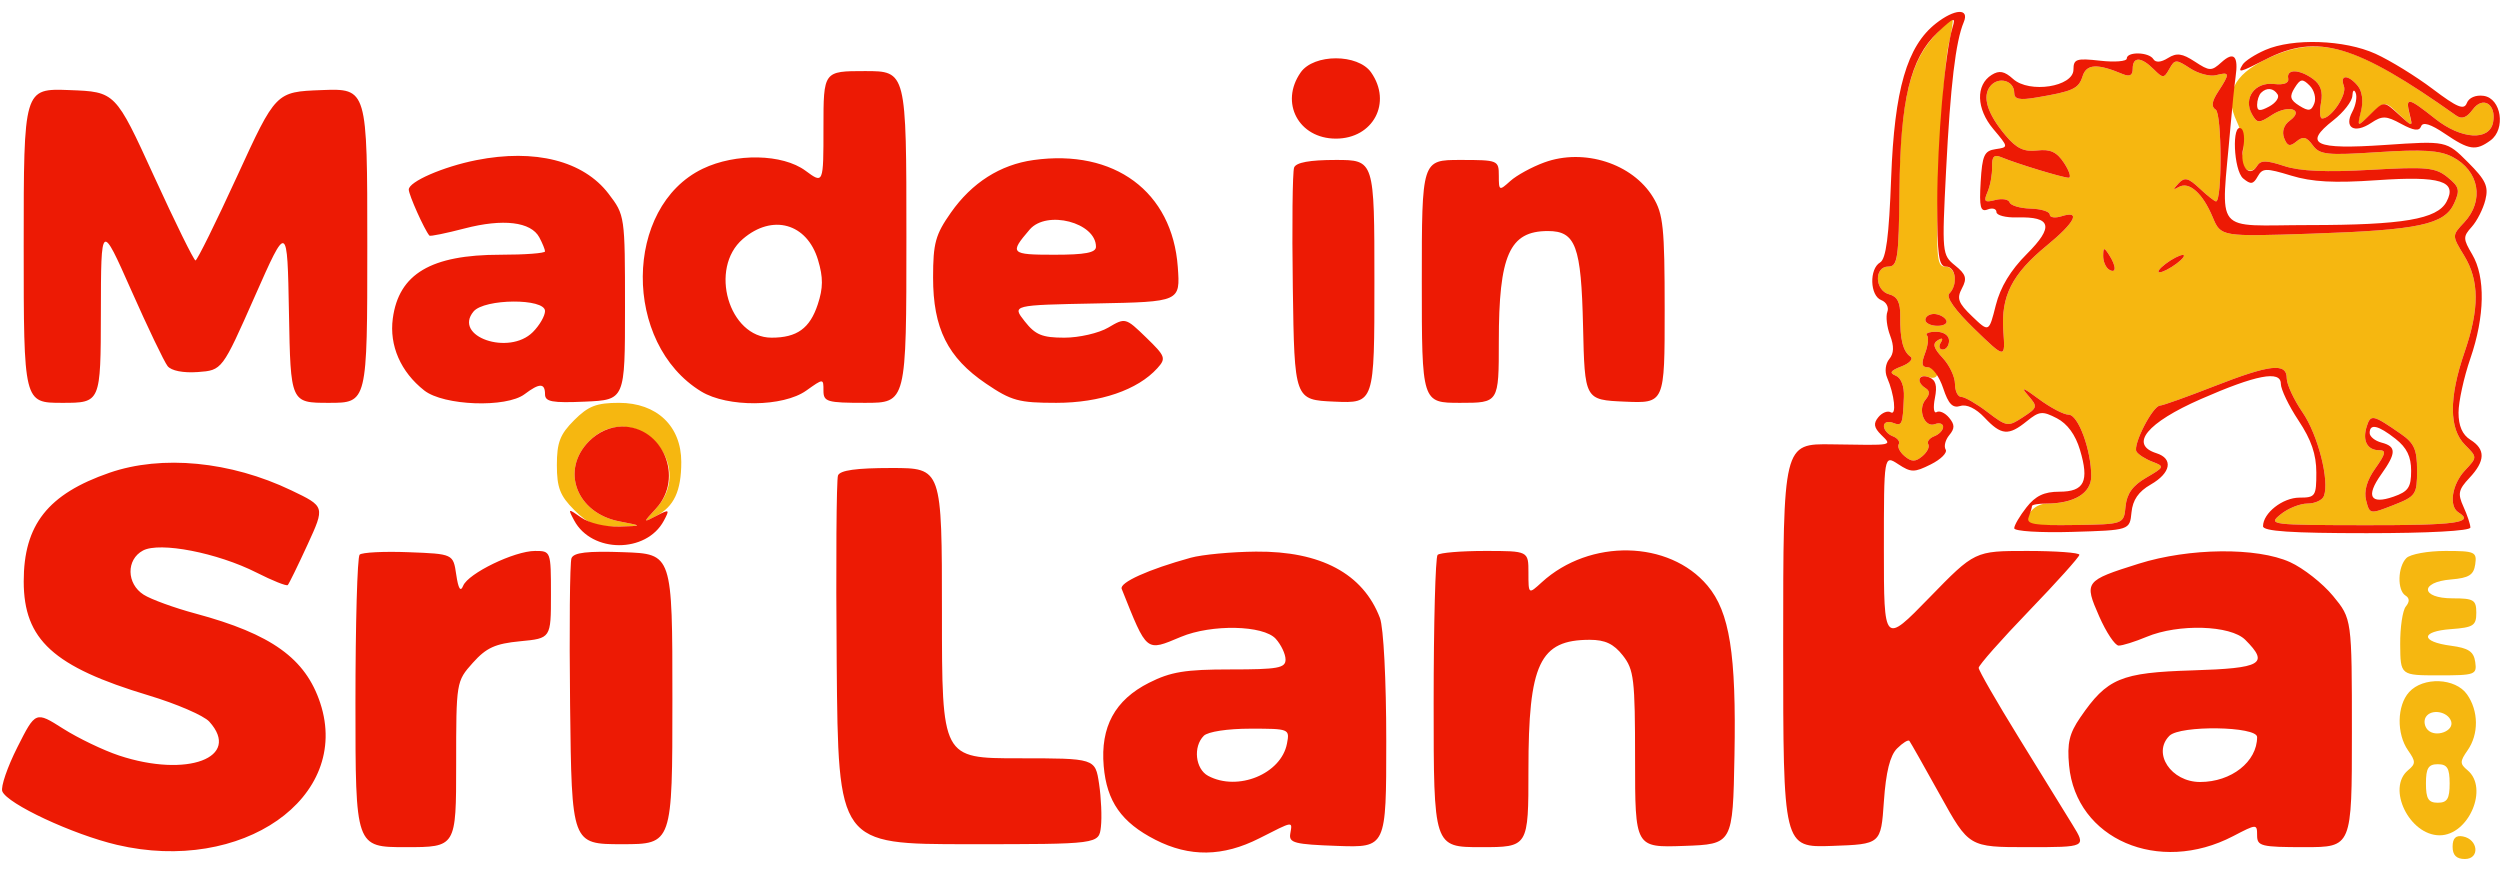
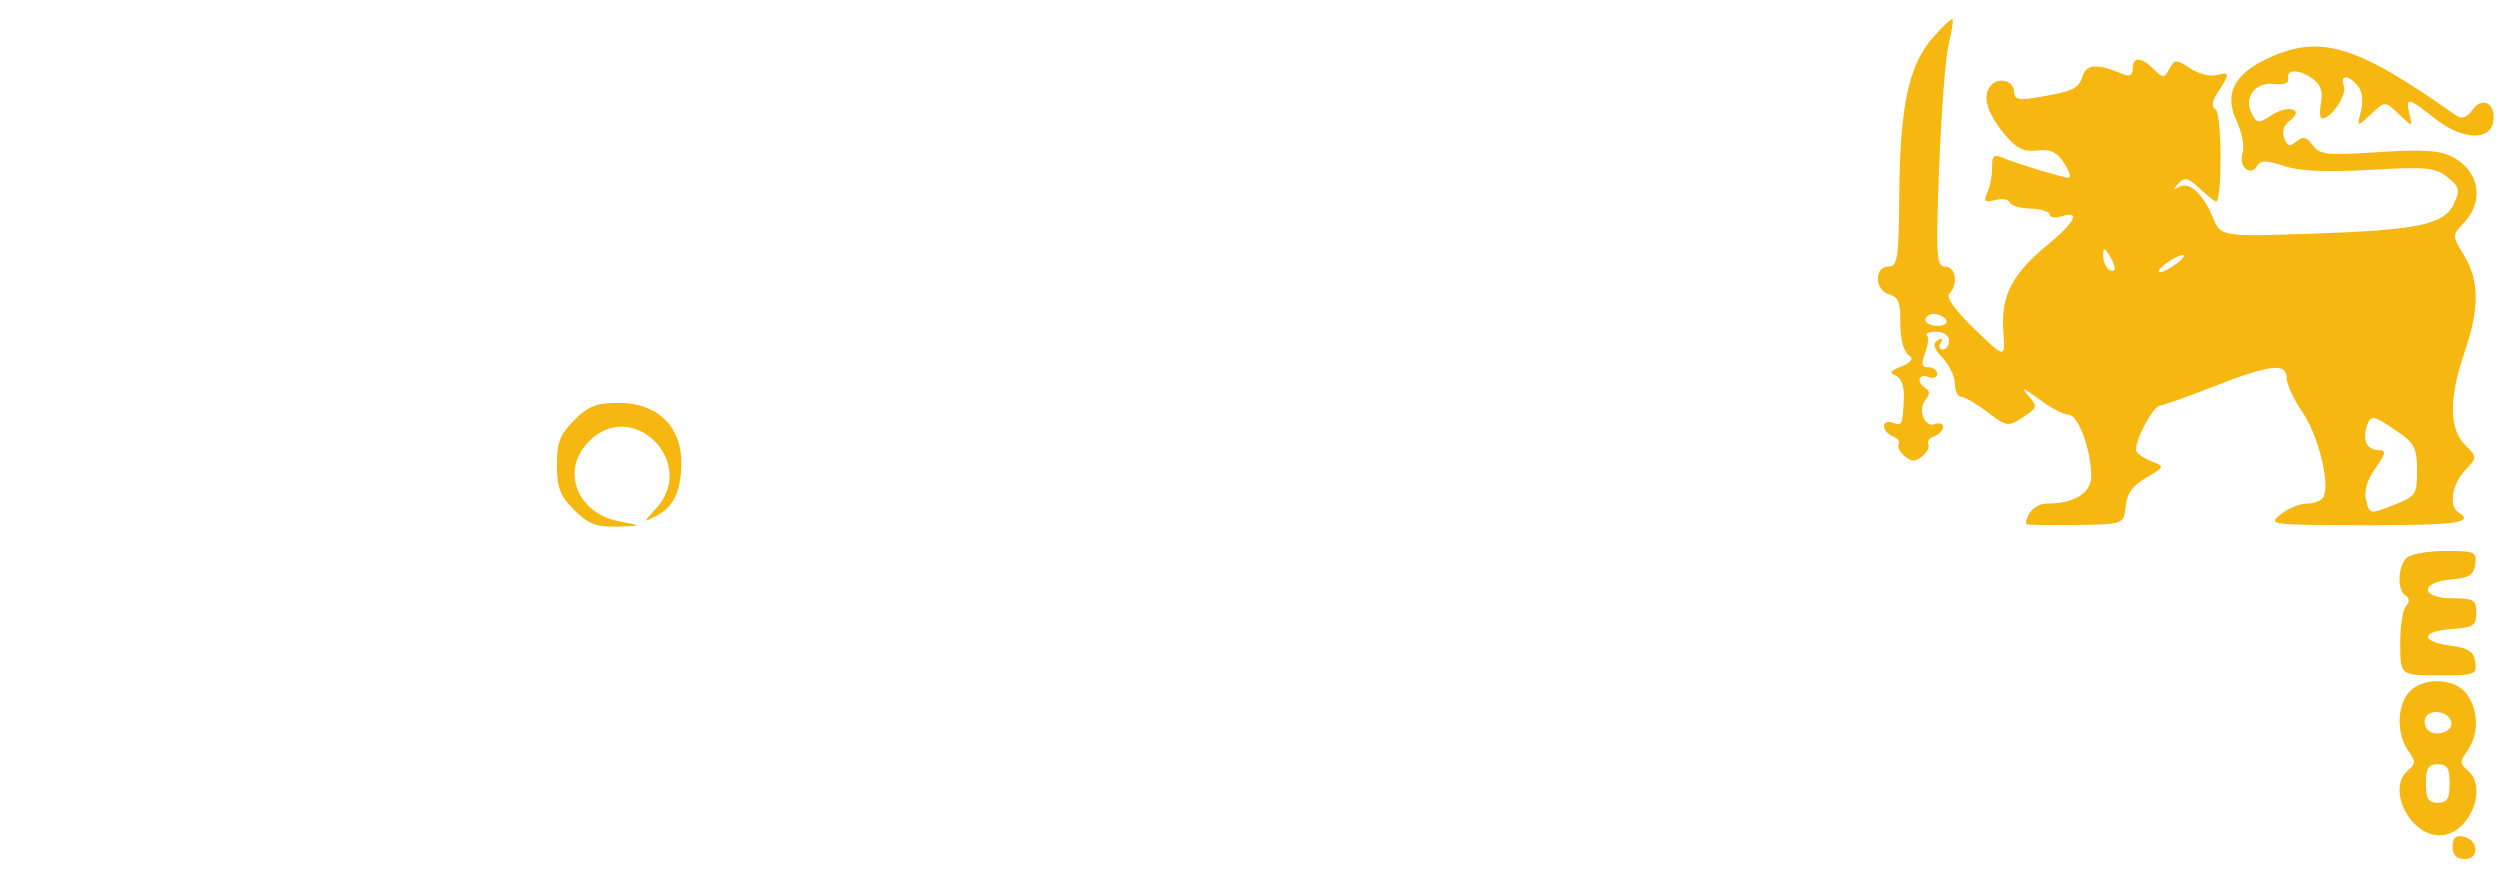
<svg xmlns="http://www.w3.org/2000/svg" width="422" height="150" viewBox="0 0 422 150">
  <path d="M 326.259 6.358 C 322.204 10.977, 320.716 17.904, 320.598 32.714 C 320.510 43.699, 320.316 44.990, 318.750 44.995 C 316.315 45.002, 316.443 49.042, 318.898 49.684 C 320.270 50.042, 320.786 51.058, 320.758 53.340 C 320.710 57.275, 321.217 59.297, 322.476 60.199 C 323.013 60.583, 322.338 61.325, 320.976 61.848 C 319.100 62.569, 318.863 62.948, 320 63.411 C 320.909 63.781, 321.451 65.200, 321.375 67.011 C 321.177 71.752, 321.083 71.969, 319.500 71.362 C 318.675 71.045, 318 71.298, 318 71.924 C 318 72.551, 318.672 73.321, 319.494 73.636 C 320.316 73.952, 320.771 74.561, 320.505 74.991 C 320.239 75.422, 320.692 76.329, 321.511 77.009 C 322.693 77.990, 323.307 77.990, 324.489 77.009 C 325.308 76.329, 325.761 75.422, 325.495 74.991 C 325.229 74.561, 325.684 73.952, 326.506 73.636 C 327.328 73.321, 328 72.613, 328 72.063 C 328 71.513, 327.383 71.300, 326.629 71.589 C 324.856 72.269, 323.643 69.135, 325.031 67.462 C 325.772 66.569, 325.778 65.981, 325.049 65.530 C 323.437 64.534, 323.806 62.988, 325.500 63.638 C 326.325 63.955, 327 63.716, 327 63.107 C 327 62.498, 326.336 62, 325.525 62 C 324.381 62, 324.254 61.461, 324.961 59.603 C 325.462 58.284, 325.601 56.934, 325.269 56.603 C 324.938 56.271, 325.642 56, 326.833 56 C 328.093 56, 329 56.628, 329 57.500 C 329 58.325, 328.523 59, 327.941 59 C 327.359 59, 327.203 58.480, 327.595 57.845 C 328.053 57.105, 327.868 56.964, 327.079 57.451 C 326.168 58.014, 326.387 58.783, 327.925 60.420 C 329.066 61.635, 330 63.612, 330 64.814 C 330 66.017, 330.480 67, 331.067 67 C 331.653 67, 333.648 68.155, 335.499 69.567 C 338.752 72.048, 338.953 72.077, 341.465 70.431 C 343.983 68.781, 344.009 68.665, 342.282 66.679 C 341.033 65.244, 341.576 65.434, 344.094 67.315 C 346.071 68.792, 348.363 70, 349.186 70 C 350.806 70, 353 75.976, 353 80.391 C 353 83.221, 350.122 85, 345.542 85 C 343.671 85, 342 86.629, 342 88.453 C 342 88.612, 345.712 88.688, 350.250 88.621 C 358.500 88.500, 358.500 88.500, 358.795 85.492 C 359.008 83.328, 359.989 81.963, 362.295 80.625 C 365.361 78.845, 365.407 78.729, 363.352 77.952 C 362.171 77.506, 360.952 76.731, 360.642 76.230 C 359.969 75.141, 363.360 68.516, 364.619 68.462 C 365.103 68.442, 369.198 66.979, 373.718 65.212 C 383.240 61.490, 386 61.186, 386 63.860 C 386 64.884, 387.203 67.471, 388.673 69.610 C 391.268 73.387, 393.253 81.178, 392.271 83.737 C 392.004 84.432, 390.759 85, 389.504 85 C 388.249 85, 386.213 85.817, 384.981 86.815 C 382.795 88.585, 383.148 88.630, 399.370 88.652 C 414.577 88.673, 417.799 88.230, 415 86.500 C 413.316 85.459, 413.885 81.751, 416.090 79.404 C 418.180 77.180, 418.180 77.180, 416.090 75.090 C 413.397 72.397, 413.366 67.155, 416 59.500 C 418.546 52.101, 418.527 47.377, 415.937 43.128 C 413.881 39.756, 413.881 39.756, 415.940 37.563 C 419.407 33.873, 418.510 28.832, 413.969 26.484 C 411.816 25.371, 408.959 25.188, 401.444 25.681 C 392.763 26.252, 391.564 26.125, 390.385 24.512 C 389.345 23.089, 388.761 22.954, 387.648 23.877 C 386.531 24.804, 386.092 24.683, 385.562 23.302 C 385.147 22.219, 385.506 21.103, 386.505 20.372 C 389.094 18.480, 386.282 17.585, 383.491 19.414 C 381.253 20.880, 380.999 20.866, 380.120 19.224 C 378.659 16.495, 380.630 13.818, 383.834 14.178 C 385.541 14.370, 386.410 14.033, 386.250 13.239 C 385.920 11.604, 388.152 11.660, 390.455 13.344 C 391.732 14.277, 392.138 15.498, 391.785 17.344 C 391.506 18.805, 391.595 20, 391.984 20 C 393.514 20, 396.209 15.987, 395.653 14.537 C 394.900 12.575, 396.376 12.544, 397.989 14.487 C 398.747 15.400, 398.956 17.040, 398.530 18.737 C 397.837 21.500, 397.837 21.500, 400.214 19.268 C 402.591 17.036, 402.591 17.036, 404.924 19.268 C 407.257 21.500, 407.257 21.500, 406.722 19.250 C 406.026 16.321, 406.458 16.402, 411.086 20.068 C 415.477 23.545, 420.231 23.826, 420.835 20.644 C 421.415 17.590, 419.127 16.146, 417.406 18.478 C 416.358 19.897, 415.556 20.180, 414.566 19.478 C 397.600 7.454, 391.484 5.651, 382.470 10.015 C 376.972 12.676, 375.427 15.990, 377.574 20.515 C 378.453 22.367, 378.890 24.771, 378.545 25.857 C 377.827 28.120, 379.834 29.887, 380.993 28.011 C 381.606 27.019, 382.536 27.022, 385.575 28.025 C 388.223 28.899, 392.669 29.096, 400.118 28.669 C 409.636 28.125, 411.106 28.265, 413.138 29.910 C 415.140 31.532, 415.281 32.088, 414.258 34.332 C 412.626 37.916, 408.273 38.840, 390.190 39.444 C 374.879 39.955, 374.879 39.955, 373.497 36.648 C 371.813 32.616, 369.528 30.578, 367.794 31.561 C 366.761 32.145, 366.750 32.024, 367.737 30.960 C 368.759 29.858, 369.378 30.006, 371.301 31.813 C 372.581 33.016, 373.825 33.998, 374.064 33.996 C 375.115 33.987, 375.064 19.158, 374.011 18.507 C 373.218 18.017, 373.345 17.123, 374.446 15.443 C 376.442 12.396, 376.403 12.082, 374.102 12.684 C 373.058 12.957, 371.071 12.437, 369.686 11.530 C 367.331 9.987, 367.103 9.993, 366.193 11.620 C 365.280 13.251, 365.112 13.255, 363.538 11.681 C 361.418 9.561, 360 9.532, 360 11.607 C 360 12.751, 359.496 13.002, 358.250 12.478 C 354.008 10.695, 352.200 10.796, 351.547 12.851 C 350.869 14.987, 349.951 15.412, 343.750 16.458 C 340.862 16.945, 340 16.760, 340 15.652 C 340 13.608, 337.363 12.858, 335.990 14.511 C 334.542 16.256, 335.435 19.175, 338.550 22.877 C 340.391 25.065, 341.652 25.662, 343.885 25.402 C 346.111 25.143, 347.197 25.651, 348.428 27.531 C 349.318 28.889, 349.657 30, 349.182 30 C 348.223 30, 340.429 27.628, 337.852 26.552 C 336.589 26.025, 336.217 26.407, 336.263 28.182 C 336.296 29.457, 335.949 31.360, 335.493 32.411 C 334.794 34.020, 334.998 34.234, 336.783 33.767 C 337.950 33.462, 339.047 33.642, 339.222 34.167 C 339.397 34.691, 340.994 35.162, 342.770 35.213 C 344.547 35.263, 346 35.716, 346 36.220 C 346 36.723, 346.900 36.849, 348 36.500 C 351.326 35.444, 350.260 37.546, 345.484 41.459 C 339.627 46.259, 337.733 49.997, 338.162 55.909 C 338.500 60.575, 338.500 60.575, 333.298 55.539 C 330.005 52.352, 328.445 50.155, 329.048 49.552 C 330.601 47.999, 330.140 45, 328.348 45 C 326.852 45, 326.755 43.414, 327.328 28.250 C 327.675 19.037, 328.394 9.713, 328.925 7.528 C 329.455 5.344, 329.749 3.416, 329.578 3.244 C 329.406 3.073, 327.913 4.474, 326.259 6.358 M 355.015 43.191 C 355.007 44.121, 355.450 45.160, 356 45.500 C 357.266 46.282, 357.266 44.958, 356 43 C 355.165 41.707, 355.029 41.734, 355.015 43.191 M 365.559 44.532 C 364.491 45.339, 364.041 45.986, 364.559 45.968 C 365.076 45.951, 366.374 45.276, 367.441 44.468 C 368.509 43.661, 368.959 43.014, 368.441 43.032 C 367.924 43.049, 366.626 43.724, 365.559 44.532 M 325 54 C 325 54.550, 325.927 55, 327.059 55 C 328.191 55, 328.840 54.550, 328.500 54 C 328.160 53.450, 327.234 53, 326.441 53 C 325.648 53, 325 53.450, 325 54 M 96.923 70.923 C 94.530 73.316, 94 74.690, 94 78.500 C 94 82.310, 94.530 83.684, 96.923 86.077 C 99.311 88.465, 100.638 88.979, 104.173 88.885 C 108.500 88.770, 108.500 88.770, 104.562 88.012 C 97.303 86.614, 94.564 79.345, 99.455 74.455 C 106.837 67.073, 117.819 78.124, 110.750 85.821 C 108.500 88.271, 108.500 88.271, 110.727 87.113 C 113.767 85.531, 115 82.898, 115 77.989 C 115 71.929, 110.870 68, 104.500 68 C 100.690 68, 99.316 68.530, 96.923 70.923 M 399.507 71.977 C 398.739 74.398, 399.582 76, 401.627 76 C 402.829 76, 402.695 76.620, 400.970 79.042 C 399.531 81.063, 399.004 82.882, 399.401 84.462 C 399.991 86.813, 400.043 86.822, 403.999 85.268 C 407.799 83.776, 408 83.482, 408 79.416 C 408 75.875, 407.525 74.807, 405.250 73.232 C 400.537 69.969, 400.170 69.889, 399.507 71.977 M 406.200 94.200 C 404.721 95.679, 404.626 99.651, 406.049 100.530 C 406.747 100.962, 406.765 101.578, 406.104 102.374 C 405.558 103.033, 405.129 105.917, 405.152 108.785 C 405.192 114, 405.192 114, 411.666 114 C 417.807 114, 418.123 113.885, 417.820 111.750 C 417.568 109.981, 416.692 109.393, 413.717 109 C 408.537 108.315, 408.557 106.568, 413.750 106.193 C 417.506 105.921, 418 105.601, 418 103.443 C 418 101.260, 417.575 101, 414 101 C 408.600 101, 408.385 98.254, 413.750 97.810 C 416.762 97.561, 417.563 97.057, 417.820 95.250 C 418.117 93.156, 417.766 93, 412.770 93 C 409.816 93, 406.860 93.540, 406.200 94.200 M 406.655 116.829 C 404.600 119.099, 404.516 123.865, 406.482 126.670 C 407.790 128.539, 407.790 128.929, 406.482 130.015 C 402.834 133.042, 406.697 141, 411.814 141 C 416.716 141, 420.135 133.017, 416.518 130.015 C 415.210 128.929, 415.210 128.539, 416.518 126.670 C 418.436 123.932, 418.405 120.024, 416.443 117.223 C 414.481 114.421, 409.033 114.201, 406.655 116.829 M 409.480 121.032 C 409.092 121.660, 409.245 122.645, 409.820 123.220 C 411.164 124.564, 414.297 123.392, 413.750 121.749 C 413.194 120.078, 410.364 119.602, 409.480 121.032 M 409.500 132.250 C 409.500 134.833, 409.910 135.500, 411.500 135.500 C 413.090 135.500, 413.500 134.833, 413.500 132.250 C 413.500 129.667, 413.090 129, 411.500 129 C 409.910 129, 409.500 129.667, 409.500 132.250 M 414 142.927 C 414 144.358, 414.642 145, 416.073 145 C 418.636 145, 418.345 141.690, 415.739 141.188 C 414.539 140.957, 414 141.496, 414 142.927" stroke="none" fill="#f6b710" fill-rule="evenodd" />
-   <path d="M 326.774 3.963 C 321.898 7.798, 319.780 15.109, 319.228 30 C 318.861 39.925, 318.367 43.712, 317.364 44.300 C 315.500 45.392, 315.638 49.924, 317.557 50.660 C 318.414 50.989, 318.877 51.879, 318.586 52.638 C 318.294 53.397, 318.503 55.193, 319.050 56.630 C 319.742 58.453, 319.700 59.656, 318.910 60.609 C 318.266 61.384, 318.107 62.737, 318.542 63.737 C 319.785 66.600, 320.167 70.221, 319.159 69.598 C 318.646 69.281, 317.710 69.644, 317.079 70.405 C 316.197 71.467, 316.304 72.161, 317.537 73.394 C 319.404 75.261, 319.854 75.174, 309.250 75.006 C 301 74.876, 301 74.876, 301 108.979 C 301 143.081, 301 143.081, 309.250 142.790 C 317.500 142.500, 317.500 142.500, 318 135.283 C 318.346 130.293, 319.033 127.534, 320.226 126.342 C 321.176 125.394, 322.110 124.817, 322.303 125.060 C 322.496 125.302, 324.837 129.438, 327.506 134.250 C 332.358 143, 332.358 143, 342.260 143 C 352.163 143, 352.163 143, 349.859 139.250 C 348.591 137.188, 344.504 130.559, 340.777 124.519 C 337.050 118.479, 334 113.176, 334 112.734 C 334 112.292, 337.825 107.963, 342.500 103.113 C 347.175 98.264, 351 94.004, 351 93.648 C 351 93.292, 347.028 93, 342.173 93 C 333.347 93, 333.347 93, 325.673 100.885 C 318 108.770, 318 108.770, 318 92.770 C 318 76.770, 318 76.770, 320.414 78.351 C 322.597 79.782, 323.123 79.786, 325.924 78.388 C 327.627 77.538, 328.753 76.409, 328.424 75.878 C 328.096 75.347, 328.372 74.257, 329.036 73.456 C 329.982 72.316, 329.976 71.676, 329.009 70.511 C 328.329 69.692, 327.381 69.264, 326.902 69.561 C 326.422 69.857, 326.292 68.792, 326.611 67.194 C 327.034 65.078, 326.759 64.121, 325.596 63.675 C 323.831 62.998, 323.387 64.503, 325.049 65.530 C 325.778 65.981, 325.772 66.569, 325.031 67.462 C 323.643 69.135, 324.856 72.269, 326.629 71.589 C 327.383 71.300, 328 71.513, 328 72.063 C 328 72.613, 327.328 73.321, 326.506 73.636 C 325.684 73.952, 325.229 74.561, 325.495 74.991 C 325.761 75.422, 325.308 76.329, 324.489 77.009 C 323.307 77.990, 322.693 77.990, 321.511 77.009 C 320.692 76.329, 320.239 75.422, 320.505 74.991 C 320.771 74.561, 320.316 73.952, 319.494 73.636 C 318.672 73.321, 318 72.551, 318 71.924 C 318 71.298, 318.675 71.045, 319.500 71.362 C 321.083 71.969, 321.177 71.752, 321.375 67.011 C 321.451 65.200, 320.909 63.781, 320 63.411 C 318.863 62.948, 319.100 62.569, 320.976 61.848 C 322.338 61.325, 323.013 60.583, 322.476 60.199 C 321.217 59.297, 320.710 57.275, 320.758 53.340 C 320.786 51.058, 320.270 50.042, 318.898 49.684 C 316.443 49.042, 316.315 45.002, 318.750 44.994 C 320.319 44.989, 320.513 43.660, 320.629 32.167 C 320.783 16.798, 322.471 9.816, 327.082 5.472 C 329.825 2.889, 330.153 2.779, 329.588 4.634 C 328.309 8.837, 327.015 23.690, 327.008 34.250 C 327.001 43.142, 327.259 45, 328.500 45 C 330.165 45, 330.534 48.066, 329.048 49.552 C 328.445 50.155, 330.005 52.352, 333.298 55.539 C 338.500 60.575, 338.500 60.575, 338.162 55.909 C 337.733 49.997, 339.627 46.259, 345.484 41.459 C 350.260 37.546, 351.326 35.444, 348 36.500 C 346.900 36.849, 346 36.723, 346 36.220 C 346 35.716, 344.547 35.263, 342.770 35.213 C 340.994 35.162, 339.397 34.691, 339.222 34.167 C 339.047 33.642, 337.950 33.462, 336.783 33.767 C 334.998 34.234, 334.794 34.020, 335.493 32.411 C 335.949 31.360, 336.296 29.457, 336.263 28.182 C 336.217 26.407, 336.589 26.025, 337.852 26.552 C 340.429 27.628, 348.223 30, 349.182 30 C 349.657 30, 349.318 28.889, 348.428 27.531 C 347.197 25.651, 346.111 25.143, 343.885 25.402 C 341.652 25.662, 340.391 25.065, 338.550 22.877 C 335.435 19.175, 334.542 16.256, 335.990 14.511 C 337.363 12.858, 340 13.608, 340 15.652 C 340 16.760, 340.862 16.945, 343.750 16.458 C 349.951 15.412, 350.869 14.987, 351.547 12.851 C 352.200 10.796, 354.008 10.695, 358.250 12.478 C 359.496 13.002, 360 12.751, 360 11.607 C 360 9.532, 361.418 9.561, 363.538 11.681 C 365.112 13.255, 365.280 13.251, 366.193 11.620 C 367.103 9.993, 367.331 9.987, 369.686 11.530 C 371.071 12.437, 373.058 12.957, 374.102 12.684 C 376.403 12.082, 376.442 12.396, 374.446 15.443 C 373.345 17.123, 373.218 18.017, 374.011 18.507 C 375.064 19.158, 375.115 33.987, 374.064 33.996 C 373.825 33.998, 372.581 33.016, 371.301 31.813 C 369.378 30.006, 368.759 29.858, 367.737 30.960 C 366.750 32.024, 366.761 32.145, 367.794 31.561 C 369.528 30.578, 371.813 32.616, 373.497 36.648 C 374.879 39.955, 374.879 39.955, 390.190 39.444 C 408.273 38.840, 412.626 37.916, 414.258 34.332 C 415.281 32.088, 415.140 31.532, 413.138 29.910 C 411.106 28.265, 409.636 28.125, 400.118 28.669 C 392.669 29.096, 388.223 28.899, 385.575 28.025 C 382.536 27.022, 381.606 27.019, 380.993 28.011 C 379.683 30.132, 378.033 28.084, 378.633 25.083 C 378.946 23.521, 378.801 21.995, 378.310 21.692 C 376.690 20.690, 377.018 28.770, 378.653 30.127 C 379.923 31.181, 380.351 31.123, 381.092 29.799 C 381.901 28.354, 382.467 28.338, 386.746 29.642 C 390.290 30.723, 393.979 30.920, 401.243 30.417 C 411.975 29.675, 414.838 30.565, 412.967 34.061 C 411.395 37, 405.571 37.988, 389.798 37.994 C 373.317 38.001, 374.926 39.996, 376.494 21.500 C 376.774 18.200, 377.166 14.375, 377.365 13 C 377.879 9.445, 377.083 8.614, 374.985 10.513 C 373.298 12.040, 372.978 12.032, 370.486 10.399 C 368.352 9.001, 367.425 8.878, 365.948 9.800 C 364.771 10.536, 363.872 10.601, 363.487 9.980 C 362.736 8.763, 359 8.678, 359 9.877 C 359 10.360, 356.975 10.526, 354.500 10.247 C 350.496 9.796, 350 9.961, 350 11.742 C 350 14.653, 342.552 15.810, 339.807 13.325 C 338.348 12.005, 337.474 11.840, 336.191 12.643 C 333.470 14.346, 333.594 18.365, 336.474 21.787 C 339.055 24.854, 339.055 24.854, 336.848 25.177 C 334.945 25.456, 334.600 26.215, 334.336 30.713 C 334.085 34.990, 334.296 35.824, 335.515 35.356 C 336.332 35.042, 337 35.240, 337 35.794 C 337 36.348, 338.576 36.757, 340.502 36.703 C 346.293 36.539, 346.743 38.257, 342.119 42.881 C 339.382 45.618, 337.659 48.469, 336.886 51.540 C 335.733 56.118, 335.733 56.118, 332.909 53.413 C 330.546 51.149, 330.263 50.376, 331.176 48.671 C 332.074 46.993, 331.871 46.314, 330.021 44.816 C 327.817 43.031, 327.789 42.732, 328.500 28.749 C 329.230 14.411, 330.114 6.985, 331.477 3.750 C 332.492 1.340, 329.962 1.455, 326.774 3.963 M 382.370 8.440 C 380.649 9.190, 378.935 10.297, 378.561 10.901 C 377.643 12.386, 377.963 12.313, 382.500 10 C 391.177 5.576, 397.650 7.490, 414.566 19.478 C 415.556 20.180, 416.358 19.897, 417.406 18.478 C 419.127 16.146, 421.415 17.590, 420.835 20.644 C 420.231 23.826, 415.477 23.545, 411.086 20.068 C 406.458 16.402, 406.020 16.320, 406.742 19.250 C 407.296 21.500, 407.296 21.500, 404.853 19.268 C 402.409 17.036, 402.409 17.036, 400.141 19.268 C 397.874 21.500, 397.874 21.500, 398.549 18.737 C 398.958 17.060, 398.738 15.389, 397.989 14.487 C 396.376 12.544, 394.900 12.575, 395.653 14.537 C 396.209 15.987, 393.514 20, 391.984 20 C 391.595 20, 391.506 18.805, 391.785 17.344 C 392.138 15.498, 391.732 14.277, 390.455 13.344 C 388.152 11.660, 385.920 11.604, 386.250 13.239 C 386.410 14.034, 385.539 14.370, 383.819 14.176 C 380.617 13.816, 378.621 16.572, 380.131 19.269 C 381.014 20.848, 381.285 20.859, 383.502 19.407 C 386.285 17.583, 389.088 18.484, 386.505 20.372 C 385.506 21.103, 385.147 22.219, 385.562 23.302 C 386.092 24.683, 386.531 24.804, 387.648 23.877 C 388.761 22.954, 389.345 23.089, 390.385 24.512 C 391.564 26.125, 392.763 26.252, 401.444 25.681 C 408.959 25.188, 411.816 25.371, 413.969 26.484 C 418.510 28.832, 419.407 33.873, 415.940 37.563 C 413.881 39.756, 413.881 39.756, 415.937 43.128 C 418.527 47.377, 418.546 52.101, 416 59.500 C 413.366 67.155, 413.397 72.397, 416.090 75.090 C 418.180 77.180, 418.180 77.180, 416.090 79.404 C 413.885 81.751, 413.316 85.459, 415 86.500 C 417.799 88.230, 414.577 88.673, 399.370 88.652 C 383.148 88.630, 382.795 88.585, 384.981 86.815 C 386.213 85.817, 388.249 85, 389.504 85 C 390.759 85, 392.004 84.432, 392.271 83.737 C 393.253 81.178, 391.268 73.387, 388.673 69.610 C 387.203 67.471, 386 64.884, 386 63.860 C 386 61.186, 383.240 61.490, 373.718 65.212 C 369.198 66.979, 365.103 68.442, 364.619 68.462 C 363.360 68.516, 359.969 75.141, 360.642 76.230 C 360.952 76.731, 362.171 77.506, 363.352 77.952 C 365.407 78.729, 365.361 78.845, 362.295 80.625 C 359.989 81.963, 359.008 83.328, 358.795 85.492 C 358.500 88.500, 358.500 88.500, 350.192 88.622 C 343.303 88.723, 341.980 88.496, 342.442 87.290 C 342.749 86.491, 343 85.648, 343 85.418 C 343 85.188, 344.096 85, 345.435 85 C 350.117 85, 353 83.243, 353 80.391 C 353 75.976, 350.806 70, 349.186 70 C 348.363 70, 346.071 68.792, 344.094 67.315 C 341.576 65.434, 341.033 65.244, 342.282 66.679 C 344.009 68.665, 343.983 68.781, 341.465 70.431 C 338.953 72.077, 338.752 72.048, 335.499 69.567 C 333.648 68.155, 331.653 67, 331.067 67 C 330.480 67, 330 66.017, 330 64.814 C 330 63.612, 329.066 61.635, 327.925 60.420 C 326.387 58.783, 326.168 58.014, 327.079 57.451 C 327.868 56.964, 328.053 57.105, 327.595 57.845 C 327.203 58.480, 327.359 59, 327.941 59 C 328.523 59, 329 58.325, 329 57.500 C 329 56.628, 328.093 56, 326.833 56 C 325.642 56, 324.938 56.271, 325.269 56.603 C 325.601 56.934, 325.462 58.284, 324.961 59.603 C 324.269 61.424, 324.386 62, 325.447 62 C 326.216 62, 327.370 63.592, 328.013 65.539 C 328.891 68.200, 329.609 68.942, 330.907 68.529 C 331.972 68.191, 333.537 68.943, 334.991 70.491 C 337.818 73.499, 339.034 73.603, 342.128 71.098 C 344.233 69.393, 344.760 69.342, 347.200 70.603 C 348.974 71.521, 350.332 73.378, 351.097 75.931 C 352.696 81.267, 351.840 83, 347.604 83 C 345.058 83, 343.598 83.696, 342.073 85.635 C 340.933 87.084, 340 88.675, 340 89.171 C 340 89.667, 344.387 89.944, 349.750 89.786 C 359.500 89.500, 359.500 89.500, 359.795 86.492 C 360.002 84.384, 360.974 82.978, 363.045 81.789 C 366.456 79.831, 366.892 77.418, 364 76.500 C 359.381 75.034, 362.400 71.356, 371.500 67.365 C 380.838 63.269, 384.999 62.471, 385.004 64.775 C 385.007 65.724, 386.355 68.525, 388 71 C 390.143 74.224, 390.993 76.705, 390.996 79.750 C 391 83.755, 390.836 84, 388.155 84 C 385.319 84, 382 86.604, 382 88.829 C 382 89.679, 386.794 90, 399.500 90 C 409.924 90, 417 89.615, 417 89.047 C 417 88.523, 416.476 86.943, 415.835 85.537 C 414.835 83.343, 414.977 82.653, 416.835 80.676 C 419.532 77.805, 419.582 75.845, 417 74.232 C 415.649 73.389, 415 71.900, 415 69.648 C 415 67.814, 415.900 63.697, 417 60.500 C 419.445 53.393, 419.562 46.759, 417.308 42.945 C 415.750 40.307, 415.744 39.940, 417.230 38.291 C 418.118 37.306, 419.152 35.266, 419.529 33.757 C 420.100 31.469, 419.611 30.411, 416.589 27.389 C 412.964 23.764, 412.964 23.764, 402.595 24.470 C 390.681 25.282, 388.710 24.343, 393.867 20.307 C 395.590 18.959, 397.036 17.100, 397.079 16.178 C 397.124 15.229, 397.369 15.019, 397.644 15.695 C 397.911 16.352, 397.649 17.787, 397.062 18.884 C 395.623 21.573, 397.422 22.628, 400.249 20.751 C 402.128 19.503, 402.769 19.523, 405.324 20.911 C 407.448 22.065, 408.367 22.177, 408.684 21.321 C 408.975 20.532, 410.306 20.947, 412.699 22.571 C 416.793 25.349, 417.915 25.514, 420.395 23.701 C 423.012 21.787, 422.220 16.602, 419.246 16.180 C 417.912 15.991, 416.751 16.486, 416.403 17.392 C 415.931 18.623, 414.795 18.155, 410.639 15.017 C 407.793 12.868, 403.447 10.195, 400.982 9.077 C 395.747 6.703, 387.047 6.405, 382.370 8.440 M 219.557 12.223 C 215.979 17.330, 219.207 23.400, 225.500 23.400 C 231.793 23.400, 235.021 17.330, 231.443 12.223 C 229.220 9.049, 221.780 9.049, 219.557 12.223 M 139 21.530 C 139 31.060, 139 31.060, 135.965 28.816 C 132.101 25.960, 124.175 25.809, 118.615 28.486 C 105.247 34.922, 105.094 57.989, 118.366 66.081 C 122.814 68.793, 132.188 68.714, 136.096 65.932 C 139 63.864, 139 63.864, 139 65.932 C 139 67.826, 139.590 68, 146 68 C 153 68, 153 68, 153 40 C 153 12, 153 12, 146 12 C 139 12, 139 12, 139 21.530 M 387.332 14.839 C 386.420 16.300, 386.572 16.876, 388.125 17.846 C 389.699 18.829, 390.156 18.757, 390.659 17.445 C 390.997 16.565, 390.641 15.212, 389.867 14.439 C 388.659 13.230, 388.302 13.287, 387.332 14.839 M 4 41.458 C 4 68, 4 68, 10.500 68 C 17 68, 17 68, 17.027 52.750 C 17.054 37.500, 17.054 37.500, 22.156 49 C 24.961 55.325, 27.723 61.085, 28.292 61.800 C 28.920 62.588, 30.932 62.981, 33.412 62.800 C 37.497 62.500, 37.497 62.500, 42.998 50.058 C 48.500 37.616, 48.500 37.616, 48.776 52.808 C 49.052 68, 49.052 68, 55.526 68 C 62 68, 62 68, 62 41.458 C 62 14.916, 62 14.916, 54.281 15.208 C 46.562 15.500, 46.562 15.500, 40.031 29.735 C 36.439 37.565, 33.275 43.969, 33 43.966 C 32.725 43.964, 29.571 37.558, 25.990 29.731 C 19.480 15.500, 19.480 15.500, 11.740 15.208 C 4 14.916, 4 14.916, 4 41.458 M 381.667 15.667 C 381.300 16.033, 381 16.949, 381 17.702 C 381 18.767, 381.450 18.830, 383.028 17.985 C 384.143 17.388, 384.792 16.472, 384.469 15.950 C 383.783 14.841, 382.611 14.722, 381.667 15.667 M 80.407 27.031 C 74.797 28.143, 69 30.668, 69 31.999 C 69 32.896, 71.623 38.748, 72.485 39.774 C 72.612 39.925, 75.283 39.380, 78.422 38.562 C 84.915 36.871, 89.626 37.433, 91.036 40.066 C 91.566 41.058, 92 42.123, 92 42.434 C 92 42.745, 88.611 43, 84.468 43 C 72.759 43, 67.316 46.225, 66.305 53.760 C 65.692 58.331, 67.637 62.783, 71.615 65.912 C 74.893 68.490, 85.459 68.877, 88.559 66.532 C 91.072 64.631, 92 64.635, 92 66.546 C 92 67.816, 93.200 68.039, 98.750 67.796 C 105.500 67.500, 105.500 67.500, 105.500 51.919 C 105.500 36.425, 105.485 36.319, 102.722 32.700 C 98.485 27.149, 90.300 25.069, 80.407 27.031 M 174.451 27.015 C 168.834 27.800, 164.062 30.836, 160.518 35.879 C 157.902 39.601, 157.507 41.034, 157.504 46.831 C 157.499 55.413, 159.967 60.366, 166.433 64.750 C 170.722 67.658, 171.969 68, 178.297 68 C 185.689 68, 192.037 65.827, 195.356 62.159 C 196.867 60.489, 196.742 60.142, 193.476 56.976 C 190.002 53.609, 189.953 53.597, 187.083 55.292 C 185.493 56.231, 182.156 57, 179.668 57 C 175.925 57, 174.772 56.526, 172.980 54.250 C 170.815 51.500, 170.815 51.500, 185.026 51.222 C 199.236 50.944, 199.236 50.944, 198.811 45.062 C 197.891 32.352, 188.111 25.106, 174.451 27.015 M 260.684 27.416 C 258.585 28.183, 255.997 29.597, 254.934 30.560 C 253.068 32.248, 253 32.216, 253 29.655 C 253 27.054, 252.868 27, 246.500 27 C 240 27, 240 27, 240 47.500 C 240 68, 240 68, 246.500 68 C 253 68, 253 68, 253 57.649 C 253 43.061, 254.803 39, 261.279 39 C 265.984 39, 266.911 41.503, 267.218 55.043 C 267.500 67.500, 267.500 67.500, 274.250 67.796 C 281 68.091, 281 68.091, 280.996 52.296 C 280.993 38.393, 280.759 36.116, 279.040 33.299 C 275.564 27.597, 267.375 24.973, 260.684 27.416 M 218.446 28.281 C 218.175 28.985, 218.077 38.098, 218.227 48.531 C 218.500 67.500, 218.500 67.500, 225.250 67.796 C 232 68.091, 232 68.091, 232 47.546 C 232 27, 232 27, 225.469 27 C 221.082 27, 218.776 27.421, 218.446 28.281 M 173.807 38.750 C 170.352 42.773, 170.572 43, 177.941 43 C 183.187 43, 185 42.655, 185 41.655 C 185 37.560, 176.683 35.401, 173.807 38.750 M 125.389 40.342 C 119.620 45.304, 123.026 57, 130.240 57 C 134.533 57, 136.700 55.438, 138.040 51.379 C 138.957 48.601, 138.967 46.834, 138.085 43.888 C 136.225 37.681, 130.380 36.048, 125.389 40.342 M 355.015 43.191 C 355.007 44.121, 355.450 45.160, 356 45.500 C 357.266 46.282, 357.266 44.958, 356 43 C 355.165 41.707, 355.029 41.734, 355.015 43.191 M 365.559 44.532 C 364.491 45.339, 364.041 45.986, 364.559 45.968 C 365.076 45.951, 366.374 45.276, 367.441 44.468 C 368.509 43.661, 368.959 43.014, 368.441 43.032 C 367.924 43.049, 366.626 43.724, 365.559 44.532 M 79.930 52.584 C 76.430 56.801, 85.910 60.090, 89.943 56.057 C 91.074 54.926, 92 53.325, 92 52.500 C 92 50.323, 81.748 50.394, 79.930 52.584 M 325 54 C 325 54.550, 325.927 55, 327.059 55 C 328.191 55, 328.840 54.550, 328.500 54 C 328.160 53.450, 327.234 53, 326.441 53 C 325.648 53, 325 53.450, 325 54 M 399.507 71.977 C 398.739 74.398, 399.582 76, 401.627 76 C 402.829 76, 402.695 76.620, 400.970 79.042 C 399.531 81.063, 399.004 82.882, 399.401 84.462 C 399.991 86.813, 400.043 86.822, 403.999 85.268 C 407.799 83.776, 408 83.482, 408 79.416 C 408 75.875, 407.525 74.807, 405.250 73.232 C 400.537 69.969, 400.170 69.889, 399.507 71.977 M 99.455 74.455 C 94.564 79.345, 97.303 86.614, 104.562 88.012 C 108.500 88.770, 108.500 88.770, 104.473 88.885 C 102.195 88.950, 99.434 88.292, 98.118 87.370 C 95.863 85.791, 95.826 85.806, 96.918 87.847 C 99.888 93.396, 109.094 93.429, 112.053 87.901 C 113.078 85.986, 112.995 85.930, 110.826 87.060 C 108.500 88.271, 108.500 88.271, 110.750 85.821 C 115.500 80.649, 111.902 72, 105 72 C 103.052 72, 101.002 72.907, 99.455 74.455 M 400 73.094 C 400 73.695, 400.900 74.423, 402 74.710 C 404.530 75.372, 404.517 76.465, 401.937 80.089 C 399.310 83.778, 400.104 85.208, 404.022 83.842 C 406.522 82.971, 407 82.270, 407 79.475 C 407 77.069, 406.269 75.570, 404.365 74.073 C 401.436 71.769, 400 71.447, 400 73.094 M 18.479 79.801 C 8.090 83.394, 3.997 88.582, 4.004 98.151 C 4.011 107.988, 9.013 112.553, 25.076 117.381 C 29.793 118.798, 34.405 120.791, 35.326 121.808 C 40.822 127.881, 31.587 131.349, 20.089 127.530 C 17.450 126.653, 13.201 124.611, 10.647 122.991 C 6.005 120.047, 6.005 120.047, 2.935 126.128 C 1.247 129.472, 0.101 132.820, 0.387 133.567 C 1.199 135.682, 12.282 140.860, 19.750 142.613 C 40.859 147.567, 59.338 134.675, 54.059 118.679 C 51.571 111.141, 45.834 107.024, 33 103.569 C 29.425 102.607, 25.488 101.174, 24.250 100.386 C 21.345 98.537, 21.279 94.456, 24.130 92.931 C 26.963 91.414, 36.698 93.306, 43.316 96.660 C 46.002 98.021, 48.368 98.966, 48.574 98.760 C 48.780 98.553, 50.281 95.486, 51.909 91.942 C 54.869 85.500, 54.869 85.500, 49.162 82.767 C 38.927 77.866, 27.320 76.744, 18.479 79.801 M 141.454 80.260 C 141.188 80.954, 141.089 95.241, 141.235 112.010 C 141.500 142.500, 141.500 142.500, 163.500 142.500 C 185.500 142.500, 185.500 142.500, 185.835 139.559 C 186.019 137.941, 185.879 134.679, 185.524 132.309 C 184.877 128, 184.877 128, 171.939 128 C 159 128, 159 128, 159 103.500 C 159 79, 159 79, 150.469 79 C 144.529 79, 141.790 79.383, 141.454 80.260 M 60.705 93.628 C 60.317 94.016, 60 105.283, 60 118.667 C 60 143, 60 143, 68.500 143 C 77 143, 77 143, 77 129.016 C 77 115.101, 77.014 115.016, 79.809 111.887 C 82.094 109.331, 83.589 108.650, 87.809 108.244 C 93 107.746, 93 107.746, 93 100.373 C 93 93.040, 92.985 93, 90.316 93 C 86.843 93, 79.029 96.786, 78.183 98.878 C 77.735 99.987, 77.365 99.393, 77.014 97 C 76.500 93.500, 76.500 93.500, 68.955 93.212 C 64.805 93.053, 61.093 93.241, 60.705 93.628 M 96.465 94.230 C 96.188 94.951, 96.083 106.107, 96.231 119.021 C 96.500 142.500, 96.500 142.500, 105 142.500 C 113.500 142.500, 113.500 142.500, 113.500 118 C 113.500 93.500, 113.500 93.500, 105.234 93.209 C 99.124 92.994, 96.837 93.261, 96.465 94.230 M 201 94.145 C 193.852 96.114, 188.917 98.341, 189.342 99.404 C 193.674 110.238, 193.374 109.995, 199.346 107.500 C 204.519 105.338, 213.254 105.518, 215.345 107.829 C 216.255 108.835, 217 110.410, 217 111.329 C 217 112.770, 215.724 113, 207.712 113 C 200.068 113, 197.634 113.398, 193.962 115.250 C 188.200 118.155, 185.733 122.690, 186.305 129.324 C 186.819 135.287, 189.303 138.828, 195.020 141.750 C 200.805 144.706, 206.425 144.627, 212.581 141.504 C 218.447 138.528, 218.160 138.569, 217.794 140.750 C 217.537 142.280, 218.536 142.536, 225.750 142.790 C 234 143.081, 234 143.081, 234 125.106 C 234 114.800, 233.545 105.929, 232.933 104.315 C 230.102 96.841, 222.948 93.013, 212 93.112 C 207.875 93.150, 202.925 93.614, 201 94.145 M 242.667 93.667 C 242.300 94.033, 242 105.283, 242 118.667 C 242 143, 242 143, 250 143 C 258 143, 258 143, 258 129.968 C 258 111.997, 259.885 108, 268.362 108 C 270.944 108, 272.395 108.687, 273.927 110.635 C 275.814 113.033, 276 114.610, 276 128.175 C 276 143.081, 276 143.081, 284.250 142.790 C 292.500 142.500, 292.500 142.500, 292.778 127.543 C 293.096 110.400, 291.970 103.307, 288.224 98.854 C 281.749 91.159, 268.345 90.890, 260.250 98.291 C 258 100.349, 258 100.349, 258 96.674 C 258 93, 258 93, 250.667 93 C 246.633 93, 243.033 93.300, 242.667 93.667 M 361 95.158 C 351.896 98.024, 351.772 98.188, 354.337 104.027 C 355.526 106.736, 357.008 108.963, 357.628 108.976 C 358.248 108.989, 360.371 108.325, 362.346 107.500 C 367.720 105.254, 376.519 105.519, 379 108 C 383.074 112.074, 381.822 112.798, 370.070 113.162 C 357.962 113.536, 355.693 114.488, 351.161 121.092 C 349.291 123.816, 348.910 125.445, 349.260 129.208 C 350.419 141.657, 364.399 147.685, 376.946 141.145 C 380.946 139.060, 381 139.059, 381 141.016 C 381 142.829, 381.688 143, 389 143 C 397 143, 397 143, 397 123.728 C 397 104.456, 397 104.456, 393.821 100.599 C 392.072 98.477, 388.810 95.910, 386.571 94.893 C 380.979 92.353, 369.534 92.472, 361 95.158 M 203.200 124.200 C 201.363 126.037, 201.772 129.808, 203.934 130.965 C 208.935 133.641, 216.261 130.645, 217.240 125.523 C 217.717 123.030, 217.643 123, 211.061 123 C 207.214 123, 203.893 123.507, 203.200 124.200 M 366.200 124.200 C 363.259 127.141, 366.486 132, 371.378 132 C 376.655 132, 381 128.576, 381 124.418 C 381 122.587, 368.005 122.395, 366.200 124.200" stroke="none" fill="#ed1a04" fill-rule="evenodd" />
</svg>